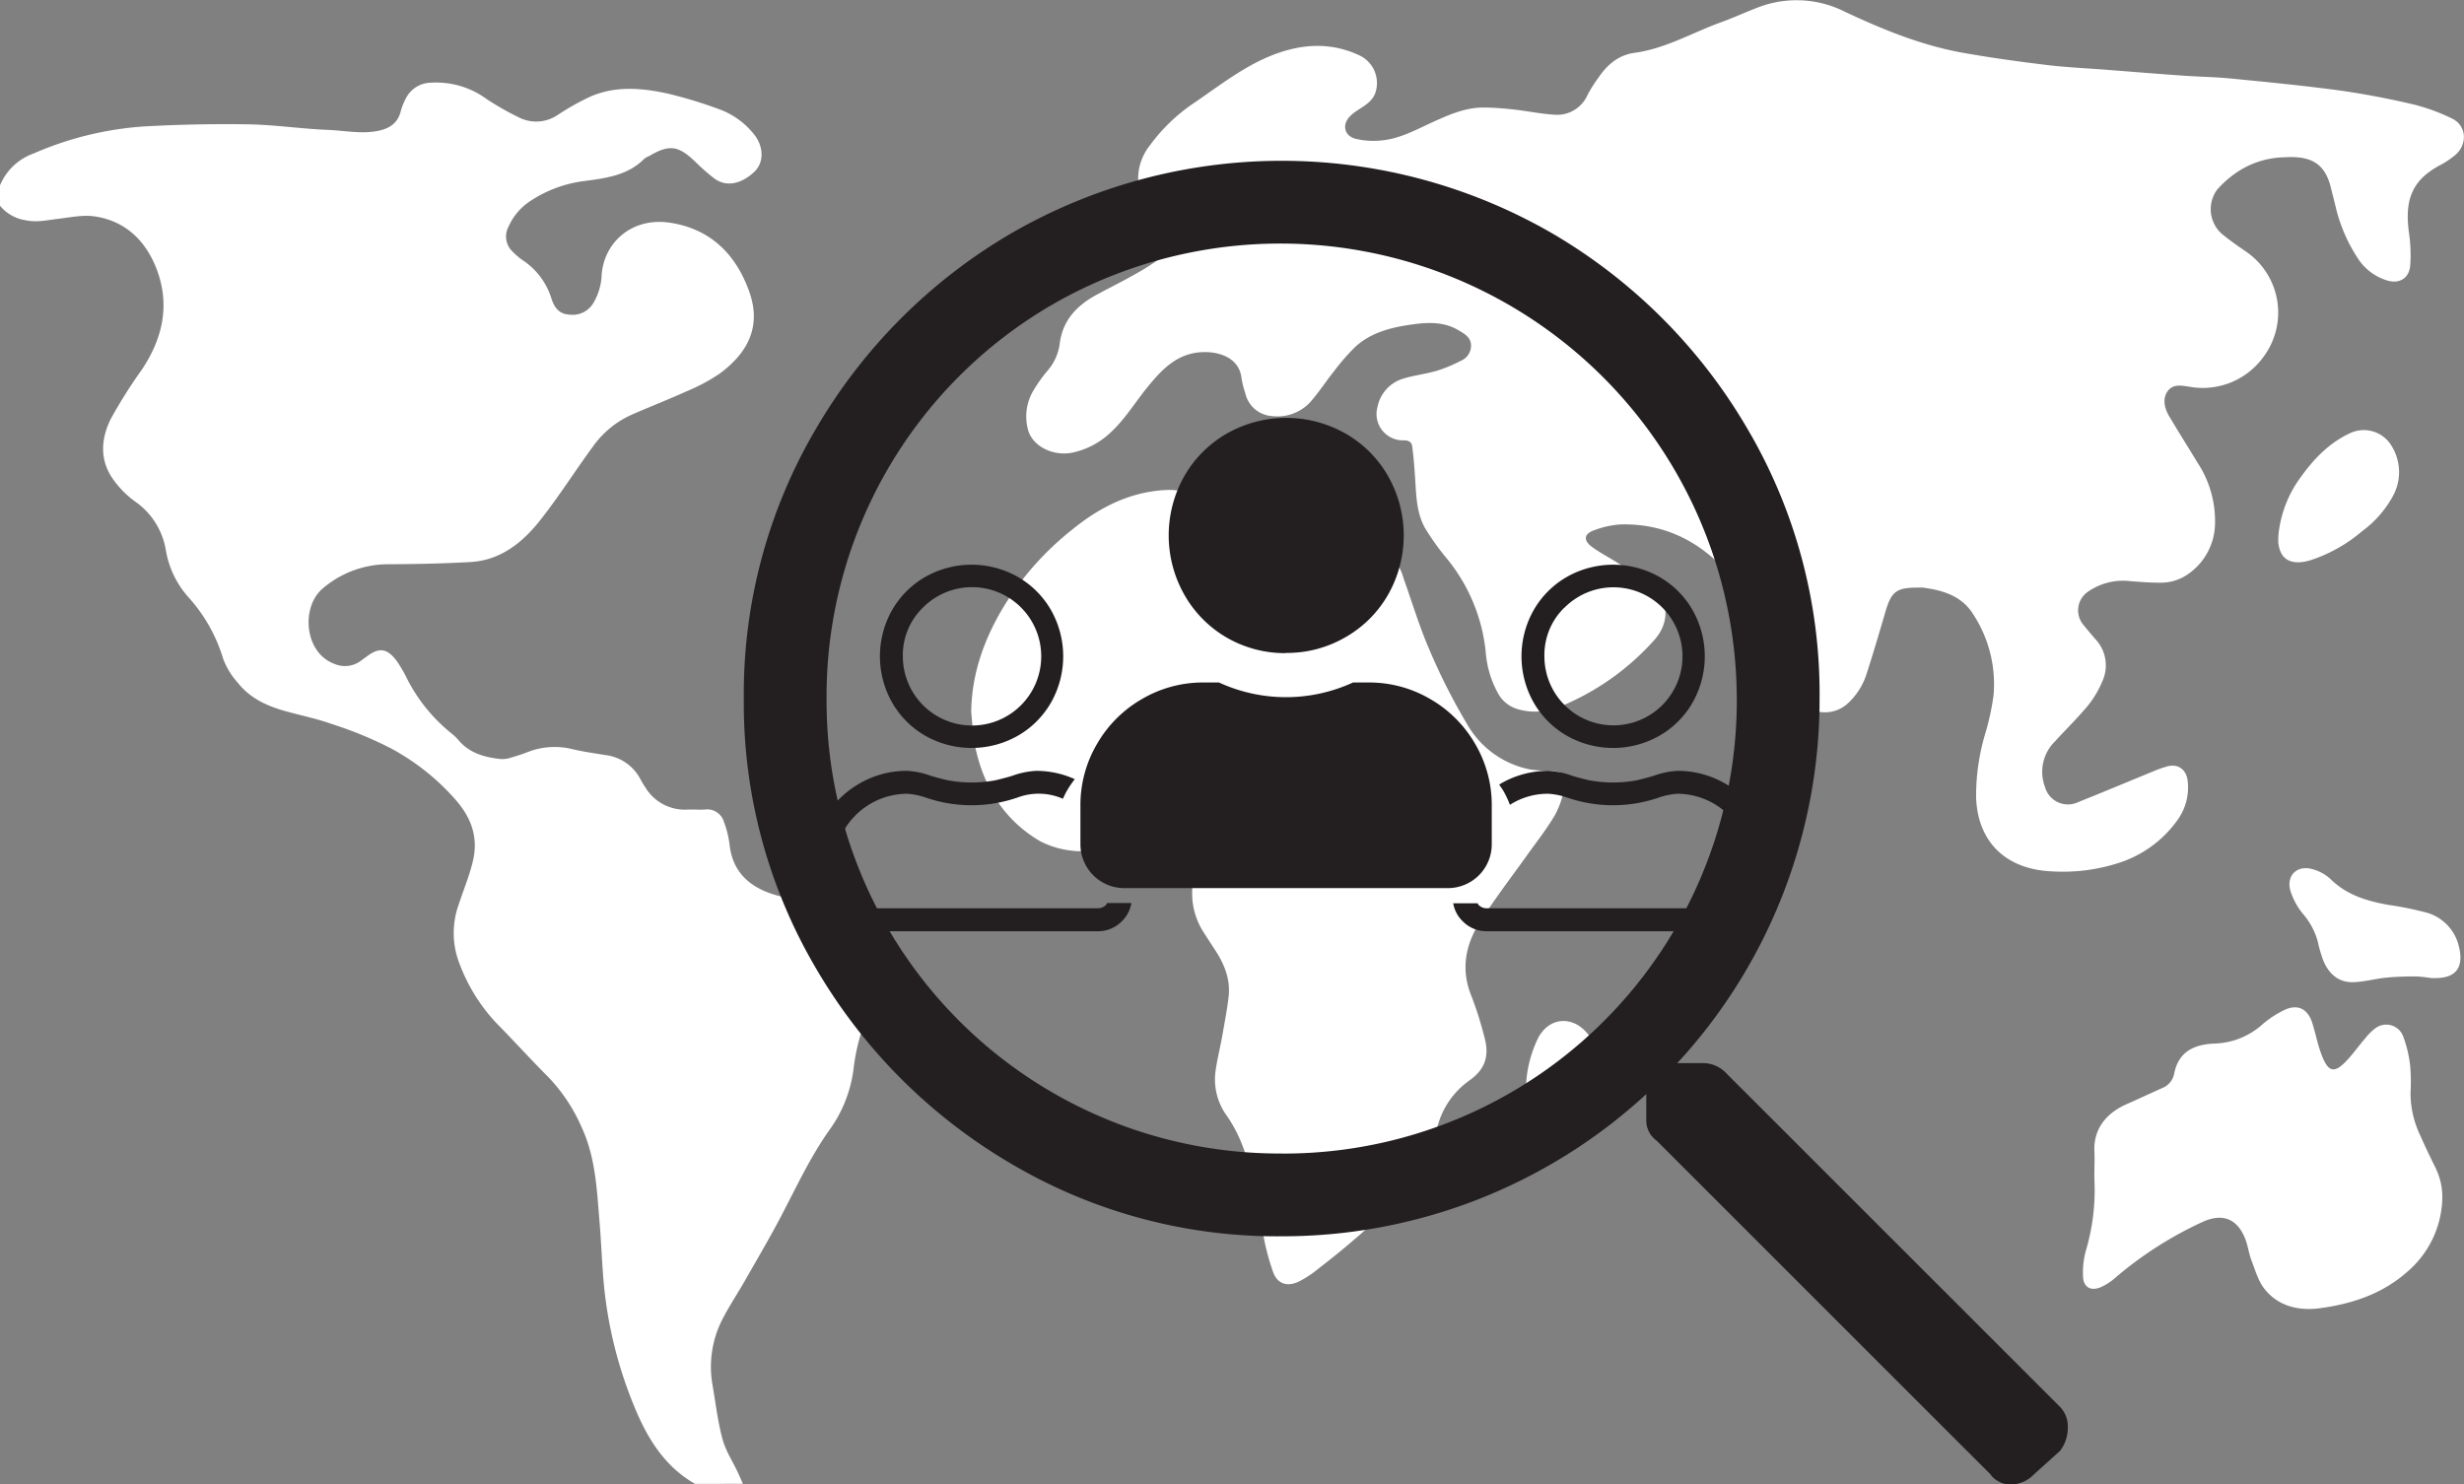
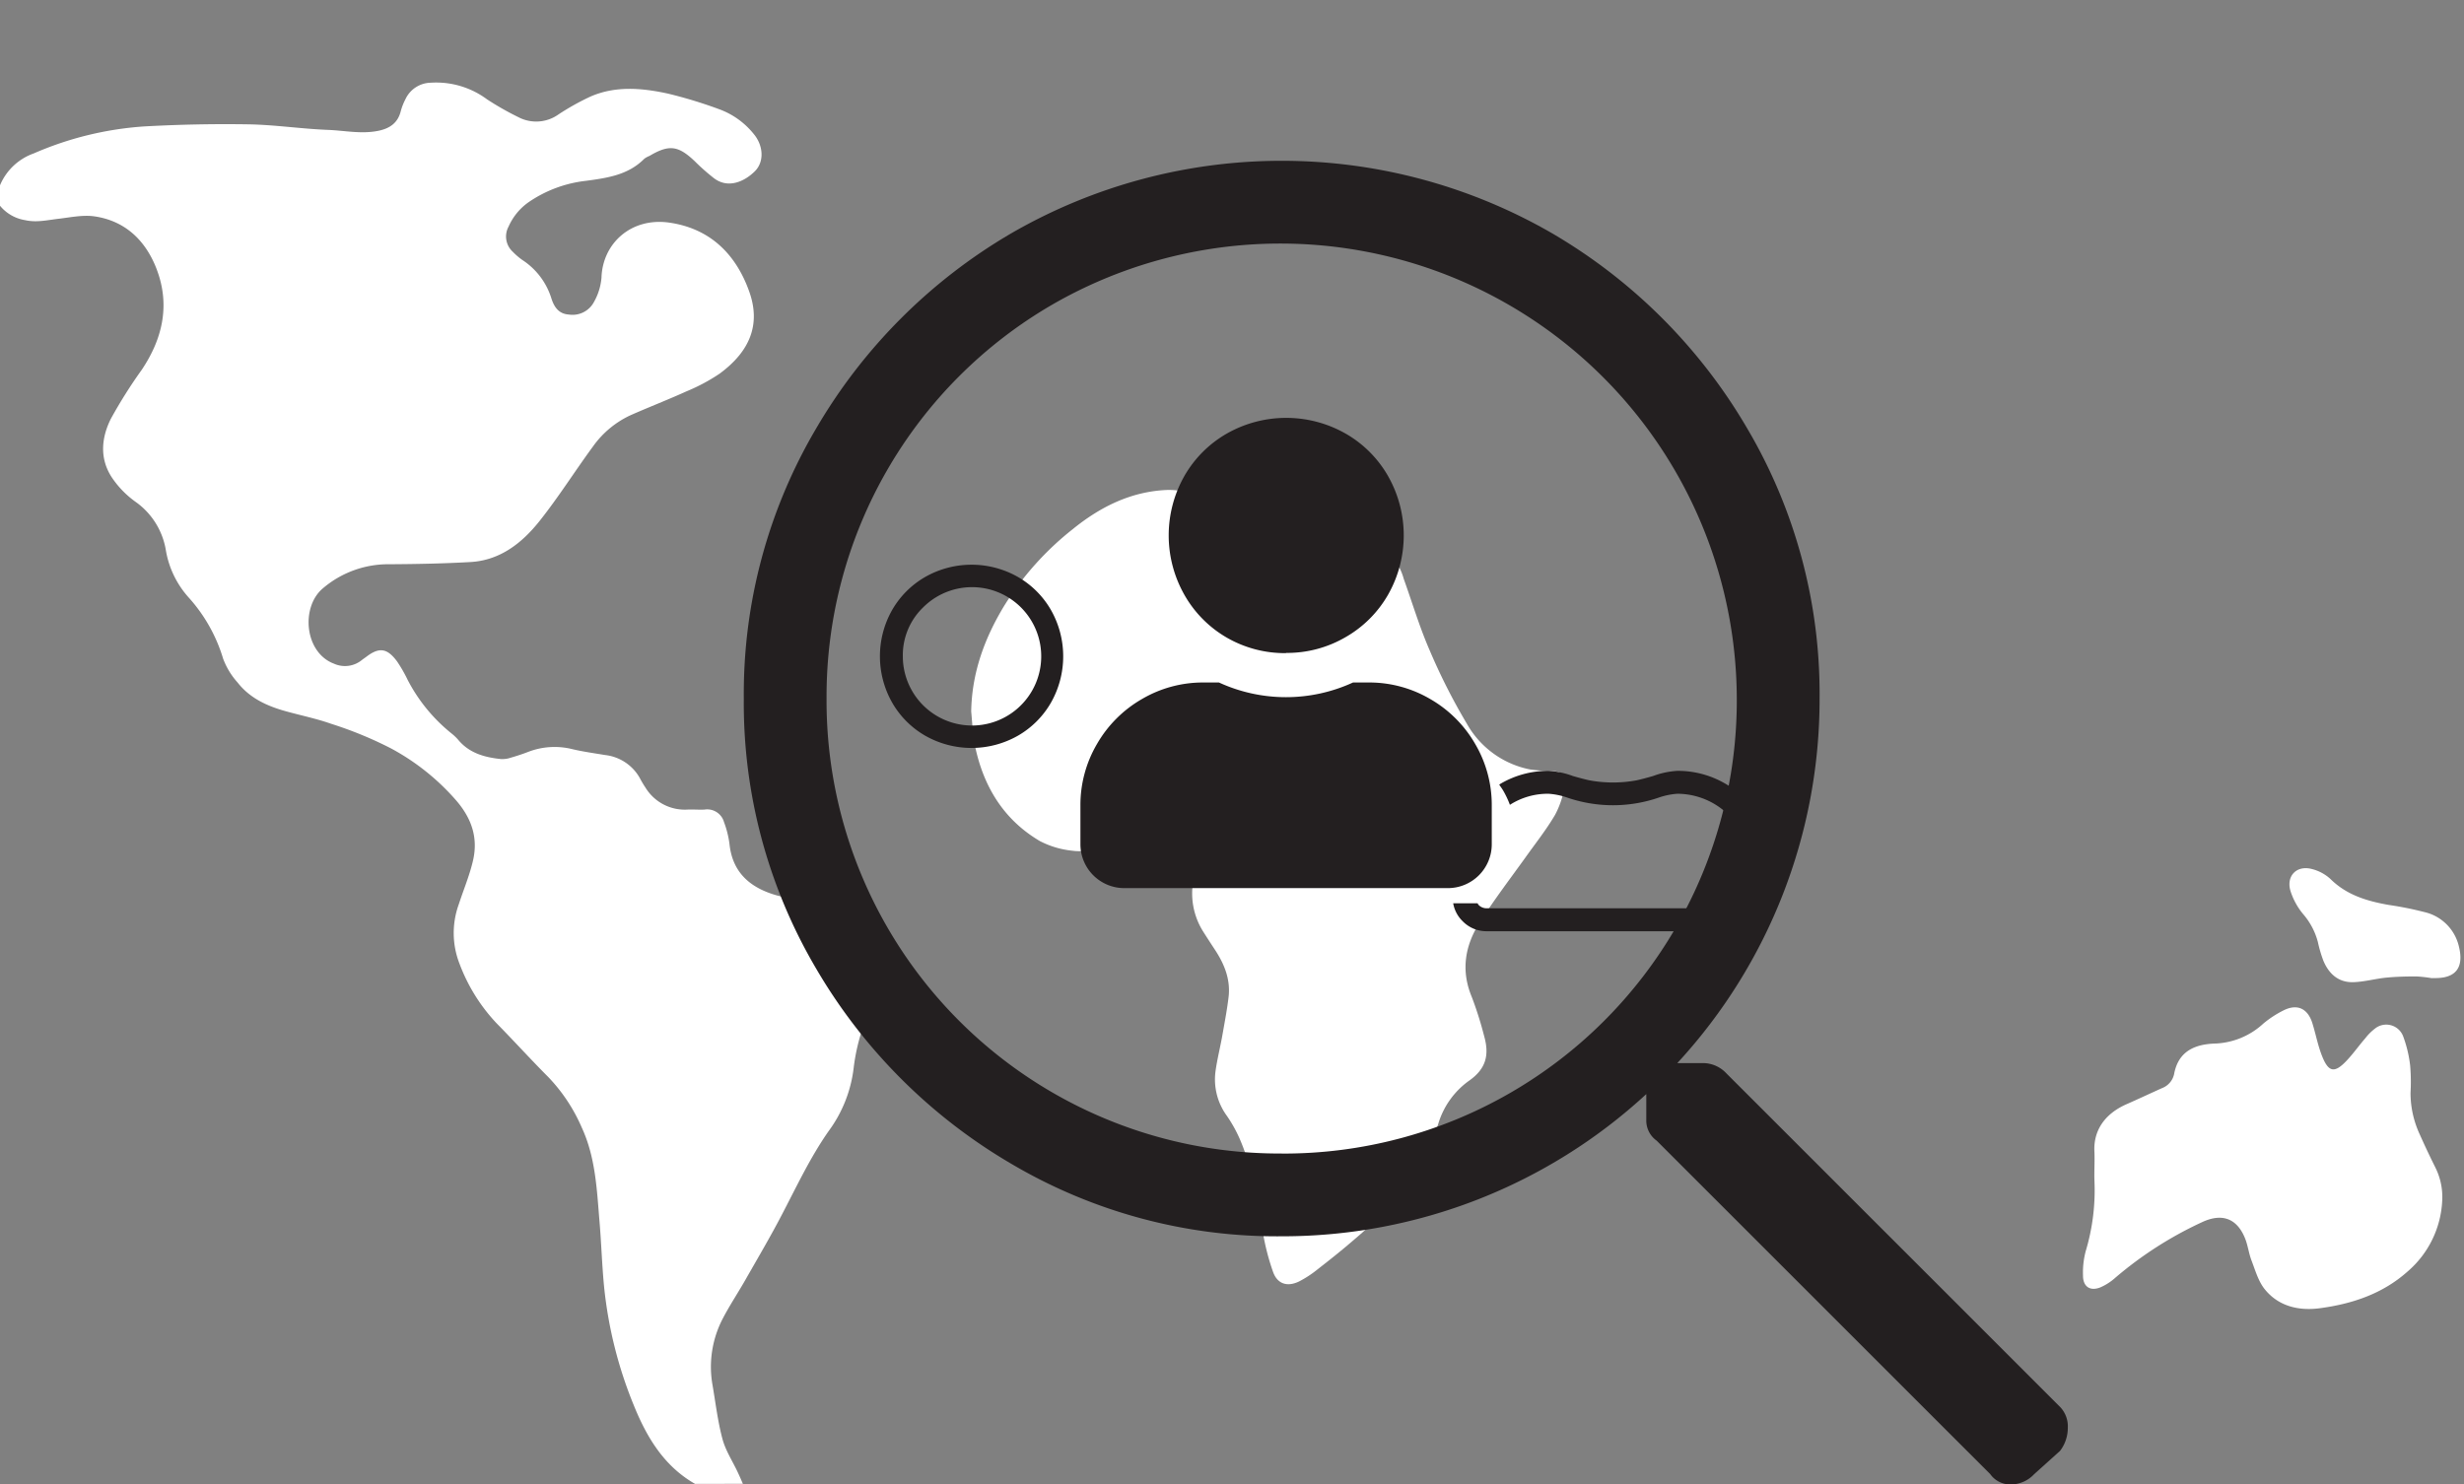
<svg xmlns="http://www.w3.org/2000/svg" viewBox="0 0 476.46 287.11">
  <rect x="0" y="0" width="476.46" height="287.11" fill="#808080" stroke="none" />
  <defs>
    <style>.cls-1{fill:#fff;}.cls-2{fill:#231f20;}</style>
  </defs>
  <g id="Layer_2" data-name="Layer 2">
    <g id="Layer_1-2" data-name="Layer 1">
      <path class="cls-1" d="M134.41,287c-6-3.42-9.33-9-11.8-15.07a82.26,82.26,0,0,1-5.8-23.09c-.41-4.21-.53-8.45-.89-12.66-.51-6.11-.76-12.28-3.38-18a33.12,33.12,0,0,0-6.48-9.83c-3.4-3.4-6.65-7-10-10.4a34.21,34.21,0,0,1-7.24-11.65,16.29,16.29,0,0,1-.11-11.39c.88-2.71,2-5.37,2.67-8.12,1.13-4.41,0-8.21-3-11.78a44.76,44.76,0,0,0-12.75-10.25A74.65,74.65,0,0,0,64.07,140c-2.82-1-5.77-1.6-8.66-2.4-3.67-1-7.07-2.52-9.47-5.6a14.46,14.46,0,0,1-2.8-4.62,30.87,30.87,0,0,0-6.74-11.91,18.19,18.19,0,0,1-4.32-9A14.29,14.29,0,0,0,26.13,97a18.4,18.4,0,0,1-4.53-4.7c-2.37-3.64-2-7.64-.16-11.31a94,94,0,0,1,5.95-9.44c4.19-6.23,5.6-12.92,2.7-20-2.13-5.2-6-8.85-11.8-9.7-2.25-.33-4.64.19-6.95.46s-4.28.77-6.52.26A7.88,7.88,0,0,1,0,39.79V35.84a11.07,11.07,0,0,1,6.51-6.16,64.11,64.11,0,0,1,21.42-5.23c6.71-.37,13.45-.51,20.17-.4,5.09.09,10.18.87,15.28,1.07,3.26.12,6.52.86,9.82.17,2.2-.46,3.74-1.53,4.3-3.81a11.42,11.42,0,0,1,.88-2.25A5.51,5.51,0,0,1,83.24,16a16.51,16.51,0,0,1,10.92,3.2,56,56,0,0,0,6.08,3.46,7.42,7.42,0,0,0,7.71-.5,47.6,47.6,0,0,1,6.31-3.52c4.85-2.08,9.91-1.62,14.88-.54a87.94,87.94,0,0,1,9.86,3,15.28,15.28,0,0,1,6.72,4.78c1.9,2.24,2.1,5.37.27,7.22-2,2-5.15,3.45-7.9,1.39a41,41,0,0,1-3.77-3.33c-3.17-3-4.93-3.26-8.74-1a4.22,4.22,0,0,0-1,.55c-3.1,3.14-7.16,3.71-11.24,4.26a24.39,24.39,0,0,0-11.19,4.18,11.41,11.41,0,0,0-3.82,4.7,4,4,0,0,0,.82,4.84A13,13,0,0,0,101,50.28a13.71,13.71,0,0,1,5.6,7.36c.54,1.73,1.42,3.07,3.42,3.2a4.69,4.69,0,0,0,4.82-2.41,11.46,11.46,0,0,0,1.47-4.72c.2-6.64,5.76-11.75,13.2-10.64,7.95,1.18,12.86,6.23,15.39,13.38,2.18,6.17.25,11.41-5.75,15.82a35.9,35.9,0,0,1-6.36,3.4c-3.53,1.6-7.14,3-10.69,4.56a18.35,18.35,0,0,0-7.39,6.06c-3.5,4.76-6.66,9.79-10.33,14.42-3.42,4.31-7.69,7.71-13.53,8-5.18.29-10.37.39-15.55.42a19.45,19.45,0,0,0-12.9,4.69c-4.24,3.59-3.56,12.39,2.2,14.55a5.16,5.16,0,0,0,5.38-.72c.28-.22.59-.42.88-.64,2.46-1.87,4-1.67,5.91.9a27.9,27.9,0,0,1,2.07,3.61,32.42,32.42,0,0,0,8.39,10.27A10.39,10.39,0,0,1,88.53,143c2.16,2.66,5.15,3.48,8.35,3.81a5.14,5.14,0,0,0,1.93-.28c1.12-.32,2.24-.69,3.33-1.11a14.2,14.2,0,0,1,8.6-.51c2.06.48,4.17.77,6.26,1.12a8.81,8.81,0,0,1,6.81,4.62,18,18,0,0,0,1,1.67,8.91,8.91,0,0,0,8.14,4.26c1.1-.05,2.2.06,3.29,0A3.37,3.37,0,0,1,140,159a19,19,0,0,1,1.06,4.23c.58,5.61,4.09,8.51,9.12,9.94,2.17.61,4.46.79,6.66,1.31a48.36,48.36,0,0,1,6.29,1.86,11.49,11.49,0,0,1,7.23,7.43,8.19,8.19,0,0,1,.21,4,43.82,43.82,0,0,1-2.43,7.72,38,38,0,0,0-3.08,11.16,25.6,25.6,0,0,1-4.81,12.09c-3.59,5.12-6.21,10.75-9.09,16.25-2.22,4.27-4.68,8.42-7.06,12.61-1.45,2.53-3.09,5-4.41,7.56A20.18,20.18,0,0,0,137.8,268c.59,3.45,1,6.95,1.9,10.31.61,2.28,2,4.36,3,6.53.33.7.64,1.42.95,2.14Z" />
-       <path class="cls-1" d="M236.63,35.59c-2.42.45-4.85.91-7.28,1.35-1.94.34-3.88.68-5.83,1-2.1.33-3.18-.5-3.42-2.66a10.38,10.38,0,0,1,2.25-7.16,34,34,0,0,1,8.86-8.42c4.57-3.14,9-6.59,14.14-8.75,5.8-2.44,11.75-3,17.64-.18a5.9,5.9,0,0,1,2.78,7.64,5.4,5.4,0,0,1-1.55,1.76c-1,.77-2.13,1.32-3,2.15-1.81,1.65-1.36,4,1,4.54a14.7,14.7,0,0,0,4.73.32c3.88-.31,7.21-2.29,10.68-3.83,2.95-1.32,5.93-2.57,9.23-2.55,2,0,3.92.17,5.87.38,2.61.29,5.2.85,7.81,1A6.42,6.42,0,0,0,307,18.31,28.22,28.22,0,0,1,309.1,15c1.71-2.51,3.87-4.36,7-4.79,6-.82,11.15-3.9,16.71-5.91,2.47-.9,4.86-2,7.33-2.94a20.71,20.71,0,0,1,16.58.9c7.15,3.36,14.48,6.37,22.29,7.85,5.52,1,11.11,1.77,16.69,2.45,3.83.47,7.7.63,11.56.93,5,.39,9.9.79,14.85,1.14,3.13.22,6.28.26,9.41.57,6.83.67,13.66,1.33,20.46,2.24,4.77.65,9.52,1.56,14.21,2.64a37.34,37.34,0,0,1,8,2.87c2.76,1.36,3,4.91.62,7a17,17,0,0,1-3.1,2.06c-5.38,2.91-6.72,6.76-5.91,12.86a29.62,29.62,0,0,1,.26,6.51c-.25,2.59-2.28,3.66-4.78,2.76a10.25,10.25,0,0,1-5.17-3.91,31,31,0,0,1-4.46-10.2c-.29-1.21-.61-2.41-.9-3.61-1.17-4.95-4-6.3-9-6a17,17,0,0,0-9.66,3.22,19.81,19.81,0,0,0-3.39,3.07,6.39,6.39,0,0,0,.93,8.52c1.46,1.2,3,2.28,4.59,3.37A14.3,14.3,0,0,1,437.7,69a14.49,14.49,0,0,1-14.33,5.8c-1.58-.25-3.21-.57-4.23.88s-.6,3.27.28,4.77c1.78,3,3.67,6,5.49,9a20.52,20.52,0,0,1,3.41,11.6,12.08,12.08,0,0,1-5.13,9.93,9.19,9.19,0,0,1-5.35,1.72c-2,0-3.94-.14-5.9-.3a11.88,11.88,0,0,0-8.13,2,4.36,4.36,0,0,0-.89,6.52c.73.91,1.49,1.8,2.25,2.68a7.41,7.41,0,0,1,1.35,8.19,19.45,19.45,0,0,1-2.92,4.85c-2,2.36-4.17,4.5-6.24,6.76a8.24,8.24,0,0,0-1.95,8.73,4.61,4.61,0,0,0,6.46,3c5-2,10-4.1,15-6.15.68-.27,1.38-.51,2.08-.72,2.2-.65,3.87.56,4.09,2.89a10.76,10.76,0,0,1-2,7.48,22.27,22.27,0,0,1-11.29,8.25,35.22,35.22,0,0,1-13.18,1.64c-8.48-.42-14.1-5.45-14.45-14.2a41.83,41.83,0,0,1,1.73-12.32,49.84,49.84,0,0,0,1.64-7.49,24.68,24.68,0,0,0-3.92-15.68c-2.16-3.53-5.83-4.67-9.73-5.18a9.91,9.91,0,0,0-1.09,0c-4,0-5,.76-6.12,4.51-1.19,4.07-2.39,8.14-3.69,12.17a13.19,13.19,0,0,1-3.77,5.84,6.58,6.58,0,0,1-9.25-.64c-1.85-2.1-2.55-4.75-3.56-7.24-2.57-6.35-5.7-12.37-10.28-17.51-5.47-6.15-12.31-9.56-20.67-9.35a17.52,17.52,0,0,0-5.11,1.11c-2.05.71-2.19,2-.39,3.29,1.48,1.07,3.11,1.92,4.66,2.89,2.1,1.32,4.27,2.56,6.26,4,3.81,2.8,4.29,7.32,1.18,10.93A49.43,49.43,0,0,1,303.22,136c-2.94,1.36-6.08,2.14-9.38,1.25a6.36,6.36,0,0,1-4-2.86,19.42,19.42,0,0,1-2.55-8.32,33.94,33.94,0,0,0-7.88-18.48,49.4,49.4,0,0,1-3.45-4.8c-2.12-3.21-2.08-6.92-2.34-10.56-.13-2-.28-3.91-.54-5.86-.11-.88-.68-1.24-1.73-1.2a5.1,5.1,0,0,1-5-6.41,7.19,7.19,0,0,1,5.09-5.56c2.09-.62,4.3-.88,6.4-1.49a28.9,28.9,0,0,0,4.61-1.91,3.2,3.2,0,0,0,2-3.13c-.11-1.49-1.29-2.13-2.46-2.82-2.78-1.64-5.82-1.52-8.77-1.12-4,.54-8,1.5-11.09,4.3A40.24,40.24,0,0,0,258,71.75c-1.61,2-3,4.18-4.67,6.06a8.67,8.67,0,0,1-7.38,2.66,5.67,5.67,0,0,1-5.15-4.42,17.54,17.54,0,0,1-.74-3c-.47-3.8-4.21-5.1-7.64-4.94-4.81.22-7.76,3.36-10.53,6.76-2.45,3-4.42,6.36-7.38,9a15.31,15.31,0,0,1-7.12,3.67c-3.88.78-7.9-1.33-8.65-4.6a9.81,9.81,0,0,1,1.21-7.61,28.1,28.1,0,0,1,2.55-3.56,10,10,0,0,0,2.42-5.32c.6-4.7,3.5-7.54,7.46-9.62,3-1.6,6.12-3.14,9.05-4.92A47.18,47.18,0,0,0,234.48,40c1-1.25,1.68-2.69,2.51-4Z" />
      <path class="cls-1" d="M187.8,137.6c.13-7.48,2.57-14.16,6.41-20.48a57.5,57.5,0,0,1,13.23-14.78c5.31-4.31,11.31-7.32,18.33-7.58a14.8,14.8,0,0,1,4.32.58c1.58.43,2.38,1.72,2.27,3.58-.09,1.52-.53,3-.72,4.54-.47,4,.61,5.7,5.07,5.64,5.11-.07,10.22-.33,15.33-.34a6,6,0,0,0,5-2.12c3.35-4.06,7.26-3.17,11-.22a11.59,11.59,0,0,1,3.4,5.54c1.65,4.6,3.05,9.32,5,13.79A117.53,117.53,0,0,0,283.66,140a18,18,0,0,0,12.27,8.83,31.79,31.79,0,0,0,4.15.29c2,.11,2.8.71,2.49,2.69a17.14,17.14,0,0,1-1.86,5.77c-1.69,2.89-3.8,5.53-5.74,8.27-3,4.17-6.09,8.23-8.83,12.53-2.84,4.46-3.7,9.28-1.55,14.43a69,69,0,0,1,2.38,7.51c1.09,3.8.32,6.43-2.87,8.68a15.8,15.8,0,0,0-6,8.41,43.6,43.6,0,0,1-8.88,15.25,74.55,74.55,0,0,1-7.26,7c-2.3,2-4.71,3.92-7.13,5.8a20.79,20.79,0,0,1-3.66,2.4c-2.25,1.08-4.17.48-5-1.86a45.29,45.29,0,0,1-2-7.83c-1-6.13-2-12.28-4.49-18a26.55,26.55,0,0,0-2.46-4.38,11.94,11.94,0,0,1-2.19-8.51c.34-2.52,1-5,1.42-7.52.41-2.3.84-4.6,1.12-6.92.4-3.36-.79-6.33-2.6-9.09-.76-1.16-1.52-2.32-2.26-3.49a13.82,13.82,0,0,1-1.89-10.29c.52-2.94-.29-5.56-3-7.21a53.86,53.86,0,0,0-5.19-2.78c-2.75-1.26-5.21-.42-7.2,1.6a9.14,9.14,0,0,1-8.13,2.95,17.35,17.35,0,0,1-6.22-1.86c-7.11-4.19-11-10.72-12.6-18.68C188.09,141.84,188,139.7,187.8,137.6Z" />
      <path class="cls-1" d="M472.25,232.18a19.22,19.22,0,0,1-6.71,13.75c-4.84,4.32-10.72,6.26-16.94,7.09-4,.54-8-.31-10.71-3.72-1.22-1.54-1.79-3.62-2.52-5.51-.52-1.36-.69-2.86-1.22-4.21-1.55-3.92-4.45-5-8.28-3.23a72.59,72.59,0,0,0-16.93,10.86,10.81,10.81,0,0,1-2.75,1.76c-2,.82-3.39-.09-3.4-2.22a16.11,16.11,0,0,1,.52-4.76A40.93,40.93,0,0,0,405,228.35c-.06-1.83.07-3.67,0-5.49-.26-4,1.81-7.38,6.26-9.32,2.27-1,4.52-2.06,6.79-3.08a3.74,3.74,0,0,0,2.35-2.71c.83-4.52,4.13-5.81,8-5.92a14.53,14.53,0,0,0,9.28-3.88,20,20,0,0,1,3.84-2.51c2.65-1.35,4.71-.43,5.61,2.43.57,1.8.94,3.68,1.55,5.47,1.48,4.29,2.71,4.54,5.64,1.19,1.06-1.21,2-2.51,3.06-3.73a10.13,10.13,0,0,1,1.85-1.85,3.49,3.49,0,0,1,5.46,1.47,24,24,0,0,1,1.36,5.69,36.89,36.89,0,0,1,.07,5.26,19.05,19.05,0,0,0,1.8,8.07q1.42,3.19,3,6.36A12.78,12.78,0,0,1,472.25,232.18Z" />
      <path class="cls-1" d="M470.24,189.19a26.18,26.18,0,0,0-3-.34c-2,0-3.92.05-5.87.24s-4.17.8-6.27.87c-2.89.1-4.77-1.59-5.84-4.17a25.28,25.28,0,0,1-1.05-3.57,13.41,13.41,0,0,0-2.81-5.37,13.26,13.26,0,0,1-2.5-4.55c-.85-2.91,1.22-5,4.15-4.22a8.26,8.26,0,0,1,3.6,1.94c3.15,3.11,7.07,4.26,11.24,5a65.54,65.54,0,0,1,6.86,1.37,8.89,8.89,0,0,1,6.75,6.78c.93,3.89-.56,6-4.55,6h-.66Z" />
-       <path class="cls-1" d="M440.56,103.64a22.53,22.53,0,0,1,4.18-11.15c2.49-3.5,5.46-6.7,9.48-8.61a6.25,6.25,0,0,1,8.24,2.37,9.62,9.62,0,0,1,.18,9.83,20.83,20.83,0,0,1-5.92,6.69,29.44,29.44,0,0,1-9.67,5.49,9.91,9.91,0,0,1-1.92.45c-2.78.29-4.29-1-4.57-3.76C440.52,104.52,440.56,104.08,440.56,103.64Z" />
-       <path class="cls-1" d="M295.07,211.11a23.18,23.18,0,0,1,2.37-10.38c2.13-4,6.6-4.37,9.53-.83,2.53,3.06,2.39,6.46,1.53,9.95a26.45,26.45,0,0,1-5.18,10.08c-2.36,3-5.08,2.75-6.82-.89A16.88,16.88,0,0,1,295.07,211.11Z" />
      <path class="cls-2" d="M340.42,158.37a18.48,18.48,0,0,0-6.78-6.79,18.19,18.19,0,0,0-9.28-2.49,16,16,0,0,0-4.71,1c-1.29.37-2.35.65-3.18.83a25.07,25.07,0,0,1-9.14,0c-.83-.18-1.89-.46-3.18-.83a16,16,0,0,0-4.71-1,18.21,18.21,0,0,0-9.28,2.49l-.26.18c.27.4.56.78.8,1.2a18.37,18.37,0,0,1,1.27,2.7,13.59,13.59,0,0,1,7.47-2.14,13.9,13.9,0,0,1,3.46.69,27.24,27.24,0,0,0,18,0,13.9,13.9,0,0,1,3.46-.69,14.19,14.19,0,0,1,14.12,14.12v5.82a2.12,2.12,0,0,1-2.21,2.21H287.53a2.15,2.15,0,0,1-1.59-.62,2.12,2.12,0,0,1-.23-.35H281a6.33,6.33,0,0,0,1.83,3.47,6.41,6.41,0,0,0,4.7,1.94h48.74a6.61,6.61,0,0,0,6.64-6.65v-5.82A18.15,18.15,0,0,0,340.42,158.37Z" />
-       <path class="cls-2" d="M303,142.31a18.14,18.14,0,0,0,17.86,0,17.31,17.31,0,0,0,6.44-6.44,18.14,18.14,0,0,0,0-17.86,17.31,17.31,0,0,0-6.44-6.44,18.14,18.14,0,0,0-17.86,0,17.31,17.31,0,0,0-6.44,6.44,18.14,18.14,0,0,0,0,17.86A17.31,17.31,0,0,0,303,142.31Zm-.48-24.78a13.35,13.35,0,1,1-3.88,9.41A12.78,12.78,0,0,1,302.49,117.53Z" />
      <path class="cls-2" d="M398.35,272.11a5.4,5.4,0,0,1,1.5,4,7.3,7.3,0,0,1-1.5,4.5l-5,4.5a6.25,6.25,0,0,1-4.5,2,4.76,4.76,0,0,1-4-2l-64.51-64.5a4.77,4.77,0,0,1-2-4v-5a103.73,103.73,0,0,1-70.5,27.5,101,101,0,0,1-52.25-14,105.18,105.18,0,0,1-37.76-37.75,101.09,101.09,0,0,1-14-52.26,101,101,0,0,1,14-52.25A105,105,0,0,1,195.59,45.1a104.5,104.5,0,0,1,104.5,0,105,105,0,0,1,37.76,37.75,101,101,0,0,1,14,52.25,103.73,103.73,0,0,1-27.51,70.51h5a6.21,6.21,0,0,1,4.5,2Zm-150.51-49a87.61,87.61,0,0,0,88-88A88.26,88.26,0,0,0,203.59,58.85a87.61,87.61,0,0,0-43.76,76.25,87.58,87.58,0,0,0,88,88Z" />
      <path class="cls-2" d="M178.94,142.31a18.14,18.14,0,0,0,17.86,0,17.31,17.31,0,0,0,6.44-6.44,18.14,18.14,0,0,0,0-17.86,17.31,17.31,0,0,0-6.44-6.44,18.14,18.14,0,0,0-17.86,0A17.31,17.31,0,0,0,172.5,118a18.14,18.14,0,0,0,0,17.86A17.31,17.31,0,0,0,178.94,142.31Zm-.49-24.78a13.38,13.38,0,1,1-3.87,9.41A12.82,12.82,0,0,1,178.45,117.53Z" />
-       <path class="cls-2" d="M214.09,174.65a2.11,2.11,0,0,1-.26.4,2.15,2.15,0,0,1-1.59.62H163.5a2.14,2.14,0,0,1-2.22-2.21v-5.82a14.2,14.2,0,0,1,14.13-14.12,13.9,13.9,0,0,1,3.46.69,27.24,27.24,0,0,0,18,0,11.64,11.64,0,0,1,8.66.28c.25-.53.49-1.06.79-1.57a19.24,19.24,0,0,1,1.51-2.22,18,18,0,0,0-7.5-1.61,16,16,0,0,0-4.71,1c-1.29.37-2.35.65-3.18.83a25.07,25.07,0,0,1-9.14,0c-.83-.18-1.89-.46-3.19-.83a15.83,15.83,0,0,0-4.7-1,18.16,18.16,0,0,0-9.28,2.49,18.48,18.48,0,0,0-6.78,6.79,18.15,18.15,0,0,0-2.49,9.27v5.82a6.61,6.61,0,0,0,6.64,6.65h48.74a6.41,6.41,0,0,0,4.7-1.94,6.31,6.31,0,0,0,1.83-3.52Z" />
      <path class="cls-2" d="M264.67,132a23.28,23.28,0,0,1,11.89,3.2,23.58,23.58,0,0,1,8.7,8.7,23.28,23.28,0,0,1,3.2,11.89v7.46a8.48,8.48,0,0,1-8.52,8.52h-62.5a8.48,8.48,0,0,1-8.52-8.52v-7.46a23.28,23.28,0,0,1,3.2-11.89,23.58,23.58,0,0,1,8.7-8.7,23.28,23.28,0,0,1,11.89-3.2h3a31,31,0,0,0,25.92,0Zm-16-5.68a22.45,22.45,0,0,1-11.45-3A22.17,22.17,0,0,1,229,115a23.28,23.28,0,0,1,0-22.9,22.12,22.12,0,0,1,8.26-8.26,23.22,23.22,0,0,1,22.9,0,22.05,22.05,0,0,1,8.26,8.26,23.22,23.22,0,0,1,0,22.9,22.1,22.1,0,0,1-8.26,8.25A22.45,22.45,0,0,1,248.69,126.28Z" />
    </g>
  </g>
</svg>